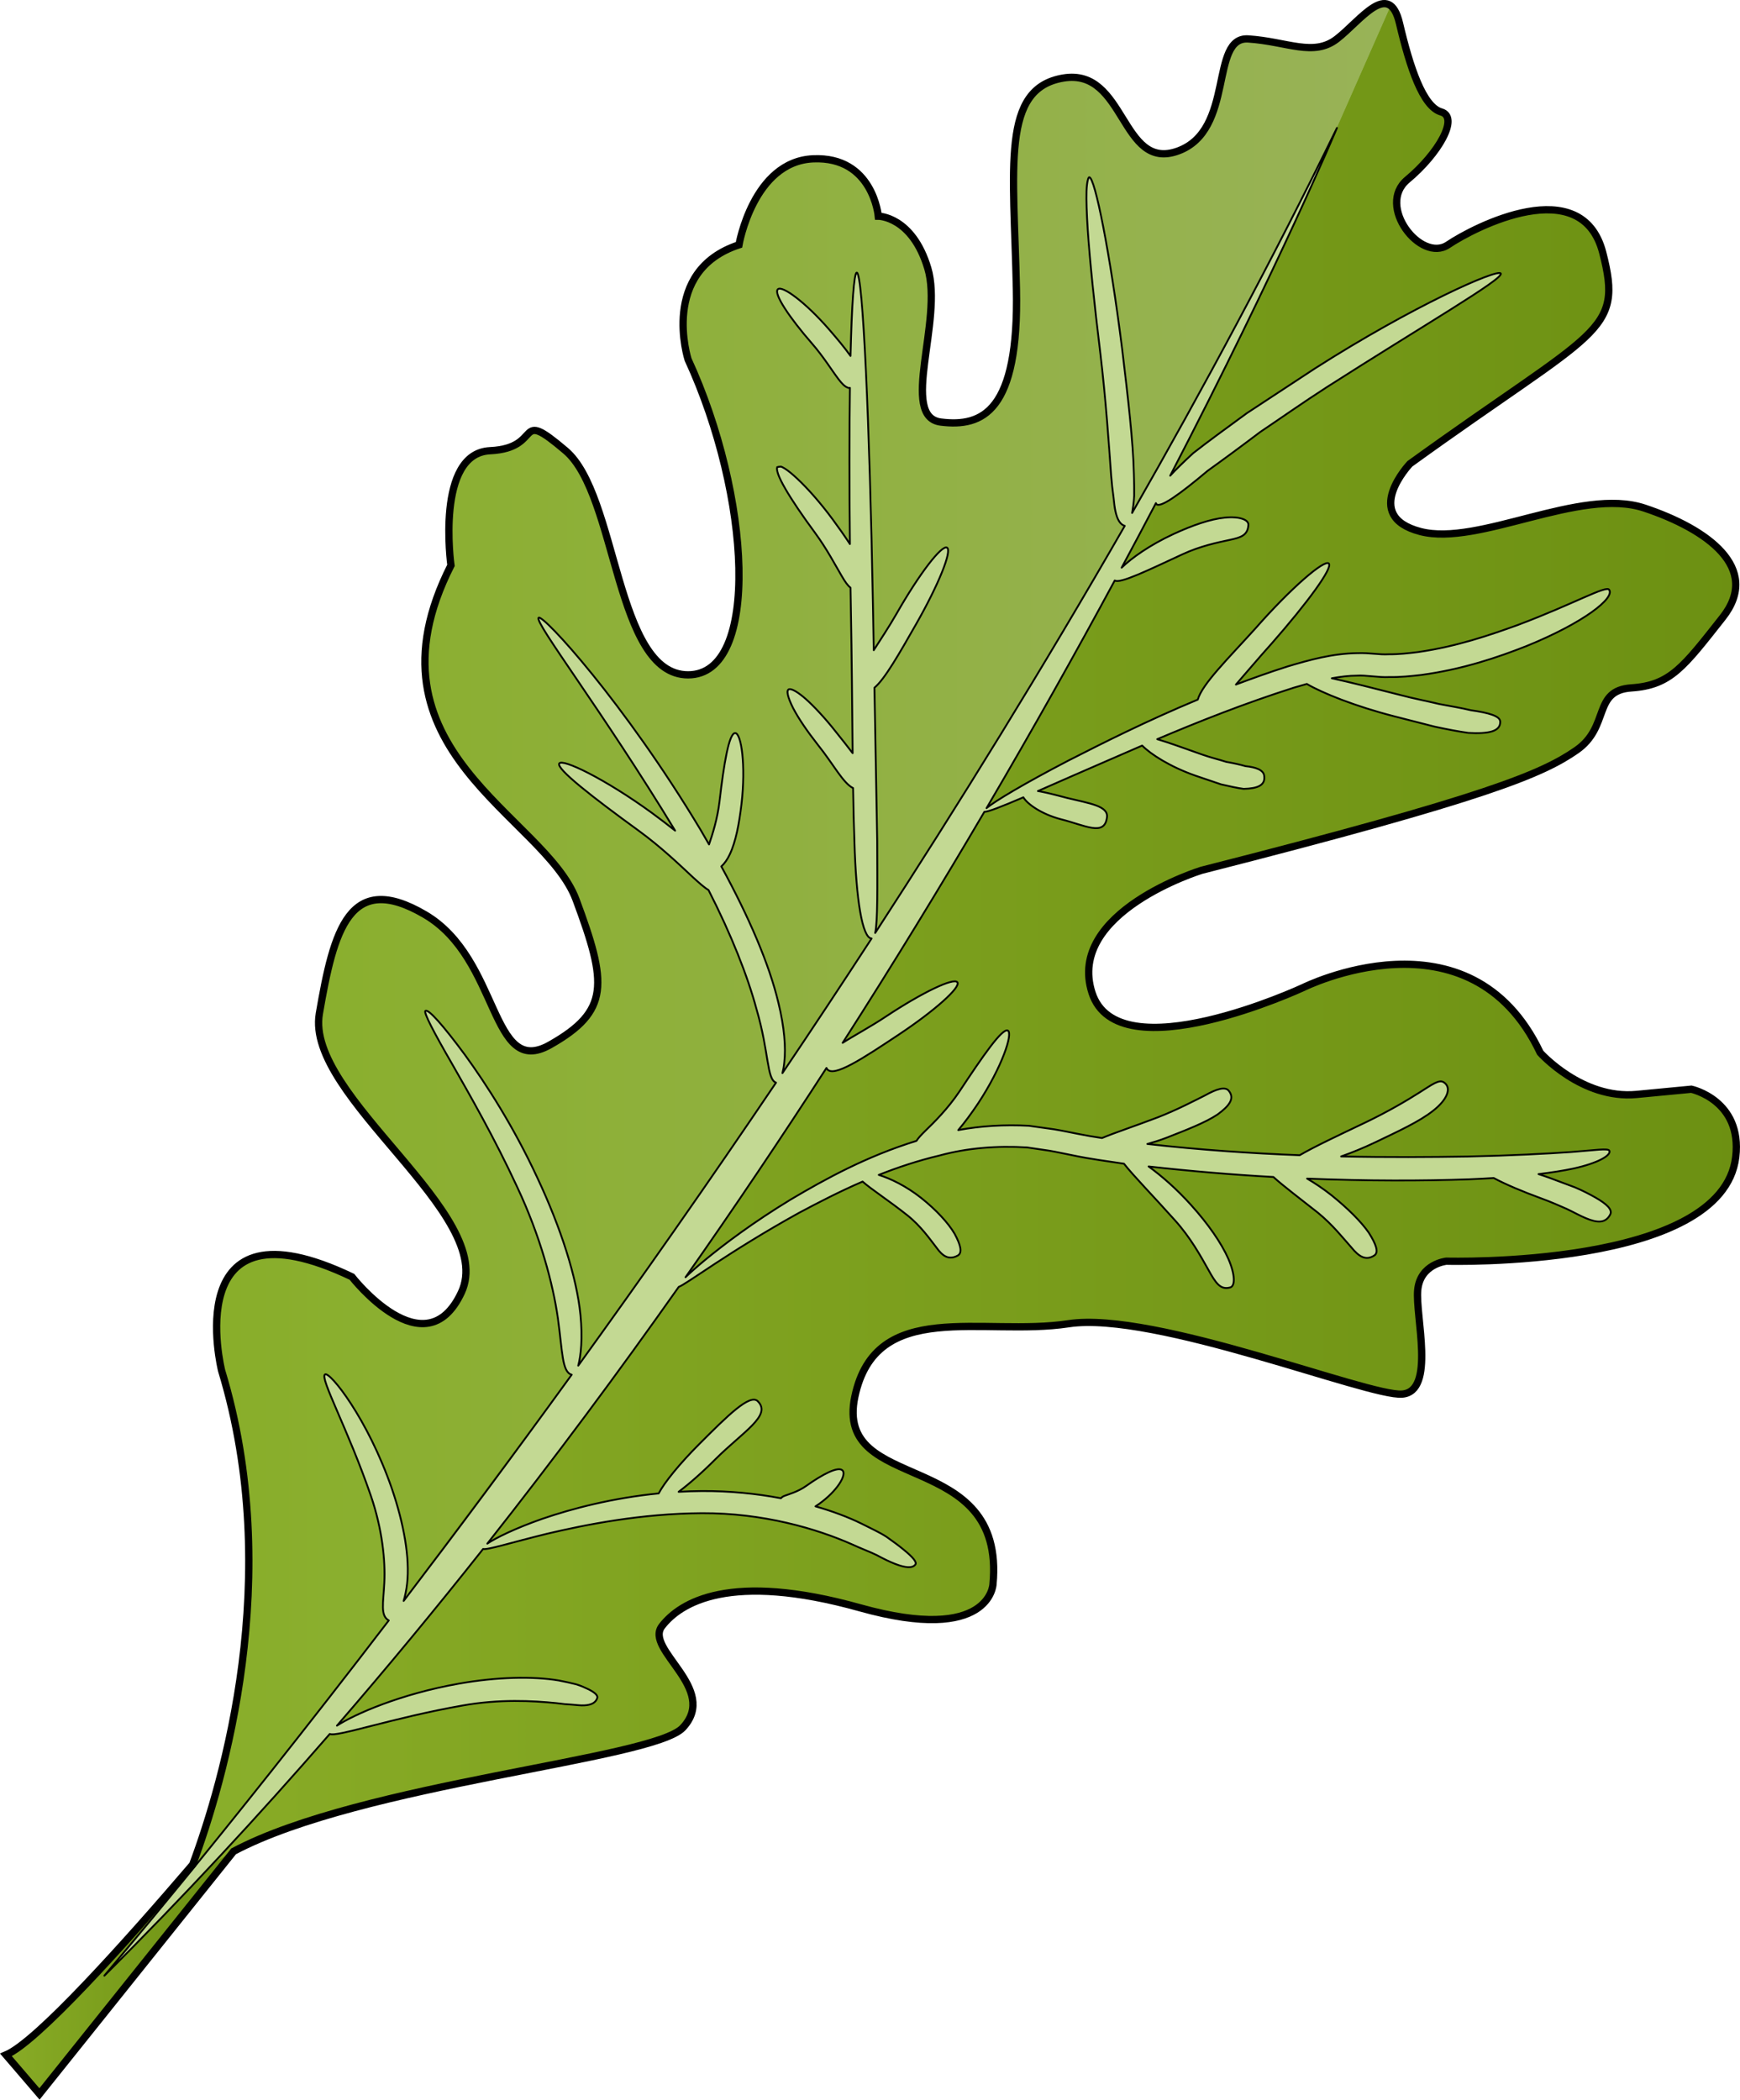
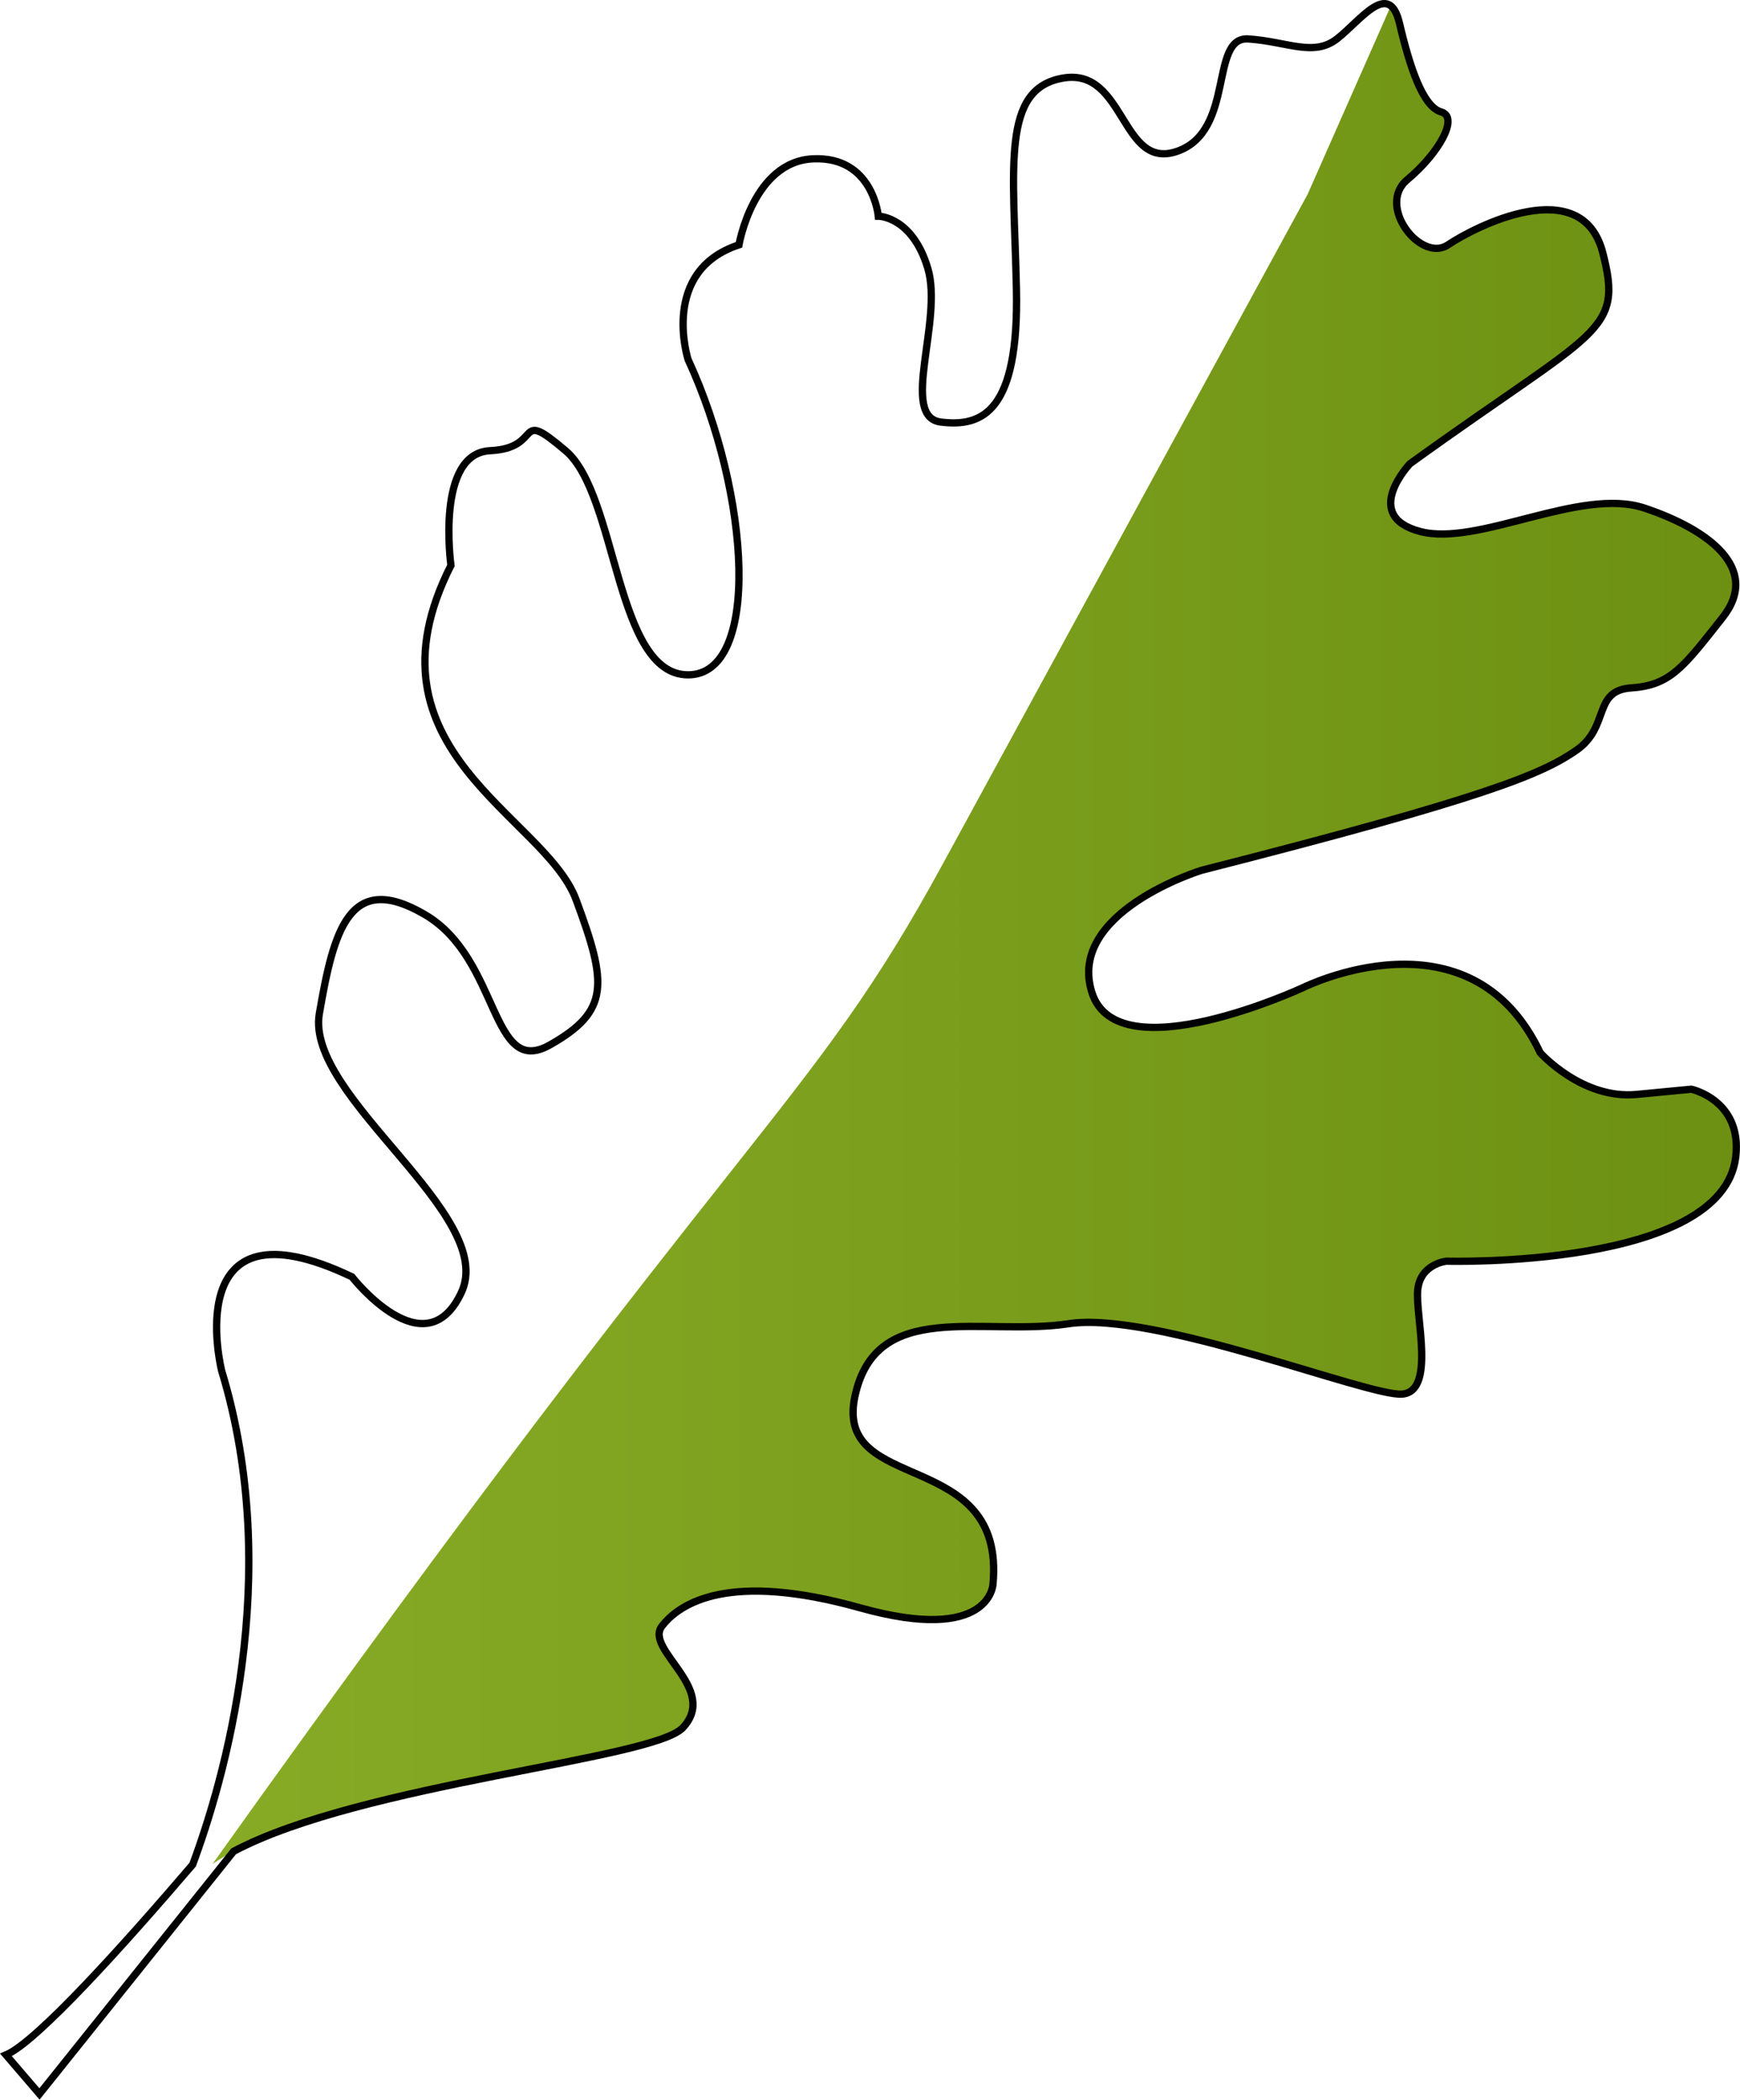
<svg xmlns="http://www.w3.org/2000/svg" version="1.1" id="Layer_1" x="0px" y="0px" width="239.157px" height="288.572px" viewBox="0 0 239.157 288.572" enable-background="new 0 0 239.157 288.572" xml:space="preserve">
  <g>
    <linearGradient id="SVGID_1_" gradientUnits="userSpaceOnUse" x1="0.825" y1="264.772" x2="41.87" y2="264.772">
      <stop offset="0" style="stop-color:#88AB26" />
      <stop offset="1" style="stop-color:#64880C" />
    </linearGradient>
-     <path fill="url(#SVGID_1_)" d="M38.612,241.755c0,0-30.5,37.595-37.787,40.665l4.603,5.368l36.441-45.541L38.612,241.755z" />
    <g>
      <linearGradient id="SVGID_2_" gradientUnits="userSpaceOnUse" x1="24.375" y1="130.973" x2="238.657" y2="130.973">
        <stop offset="0" style="stop-color:#88AE28" />
        <stop offset="1" style="stop-color:#9DB465" />
      </linearGradient>
-       <path fill="url(#SVGID_2_)" d="M24.375,261.445c0,0,17.192-36.531,6.089-73.065c0,0-6.089-24.355,17.909-12.896    c0,0,10.031,12.896,15.043,2.151c5.013-10.745-21.49-26.864-19.521-38.324c1.97-11.459,4.118-19.698,14.508-13.61    c10.387,6.091,8.953,22.566,17.188,17.909c8.239-4.655,7.88-8.422,3.584-19.972c-4.299-11.547-30.087-20.5-17.191-45.931    c0,0-2.15-15.401,5.372-15.76c7.521-0.358,3.224-6.088,10.386,0c7.162,6.088,6.806,30.804,16.833,30.804    c10.029,0,8.598-24.716,0-43.339c0,0-3.917-12.179,6.996-15.76c0,0,1.96-11.46,10.199-11.821c8.236-0.356,8.951,7.883,8.951,7.883    s4.658,0,6.803,7.162c2.15,7.163-3.936,20.417,1.794,21.134c5.73,0.715,10.744-1.433,10.388-18.267    c-0.355-16.836-2.151-27.579,6.446-29.015c8.598-1.432,7.88,12.896,15.76,10.031c7.876-2.865,4.298-15.758,9.672-15.402    c5.368,0.359,8.952,2.492,12.176-0.007c3.224-2.497,7.163-8.229,8.598-2.141c1.433,6.088,3.222,11.461,5.729,12.179    c2.506,0.717-0.355,5.729-4.657,9.312c-4.296,3.582,1.867,11.46,5.593,8.953c3.721-2.506,18.404-10.028,21.271,1.075    c2.868,11.104-0.716,10.387-26.503,29.013c0,0-6.807,7.161,1.429,9.312c8.24,2.148,22.208-6.091,30.804-3.223    c8.598,2.865,16.118,8.236,10.744,15.044c-5.37,6.802-7.16,9.311-12.533,9.67c-5.373,0.358-2.906,5.347-7.563,8.57    c-4.657,3.226-12.138,6.474-51.535,16.502c0,0-18.623,5.73-15.043,16.833c3.579,11.103,29.009-0.714,29.009-0.714    s22.926-11.465,32.596,8.951c0,0,5.729,6.448,13.253,5.731c7.521-0.717,7.521-0.717,7.521-0.717s7.017,1.507,6.104,9.312    c-1.808,15.402-39.771,14.327-39.771,14.327s-3.584,0.358-3.939,3.939c-0.356,3.585,2.506,13.972-2.15,14.328    c-4.657,0.357-34.022-11.463-45.845-9.67c-11.819,1.789-26.503-3.582-29.371,10.027c-2.865,13.611,20.775,6.806,18.985,25.79    c0,0-0.361,8.235-18.266,3.224c-17.911-5.017-24.713-0.718-27.222,2.506c-2.506,3.223,7.88,8.597,2.865,13.969    C88.846,242.82,30.824,246.404,24.375,261.445z" />
      <linearGradient id="SVGID_3_" gradientUnits="userSpaceOnUse" x1="24.375" y1="128.492" x2="238.658" y2="128.492">
        <stop offset="0" style="stop-color:#88AB26" />
        <stop offset="1" style="stop-color:#64880C" />
      </linearGradient>
-       <path fill="url(#SVGID_3_)" d="M90.995,223.48c2.509-3.224,9.311-7.522,27.222-2.506c17.905,5.012,18.266-3.224,18.266-3.224    c1.79-18.984-21.85-12.179-18.985-25.79c2.868-13.609,17.551-8.238,29.371-10.027c11.822-1.793,41.188,10.027,45.845,9.67    c4.656-0.356,1.794-10.743,2.15-14.328c0.355-3.581,3.939-3.939,3.939-3.939s37.964,1.075,39.771-14.327    c0.913-7.805-6.104-9.312-6.104-9.312s0,0-7.521,0.717c-7.523,0.717-13.253-5.731-13.253-5.731    c-9.67-20.416-32.596-8.951-32.596-8.951s-25.43,11.817-29.009,0.714c-3.58-11.103,15.043-16.833,15.043-16.833    c39.397-10.029,46.878-13.276,51.535-16.502c4.656-3.223,2.189-8.212,7.563-8.57c5.373-0.359,7.163-2.868,12.533-9.67    c5.374-6.808-2.146-12.179-10.744-15.044c-8.596-2.868-22.563,5.371-30.804,3.223c-8.235-2.151-1.429-9.312-1.429-9.312    c25.787-18.625,29.371-17.909,26.503-29.013c-2.866-11.103-17.55-3.581-21.271-1.075c-3.726,2.507-9.889-5.371-5.593-8.953    c4.302-3.582,7.163-8.595,4.657-9.312c-2.508-0.717-4.297-6.091-5.729-12.179c-0.299-1.266-0.708-2.014-1.19-2.395l-11.431,25.879    c0,0-32.77,67.387-54.021,97.916C103.188,156.964,29.22,256.171,29.22,256.171l0,0c15.688-10.72,60.273-14.043,64.64-18.722    C98.875,232.077,88.489,226.703,90.995,223.48z" />
      <linearGradient id="SVGID_4_" gradientUnits="userSpaceOnUse" x1="29.22" y1="128.492" x2="303.195" y2="128.492">
        <stop offset="0" style="stop-color:#88AB26" />
        <stop offset="1" style="stop-color:#64880C" />
      </linearGradient>
      <path fill="url(#SVGID_4_)" d="M90.995,223.48c2.509-3.224,9.311-7.522,27.222-2.506c17.905,5.012,18.266-3.224,18.266-3.224    c1.79-18.984-21.85-12.179-18.985-25.79c2.868-13.609,17.551-8.238,29.371-10.027c11.822-1.793,41.188,10.027,45.845,9.67    c4.656-0.356,1.794-10.743,2.15-14.328c0.355-3.581,3.939-3.939,3.939-3.939s37.964,1.075,39.771-14.327    c0.913-7.805-6.104-9.312-6.104-9.312s0,0-7.521,0.717c-7.523,0.717-13.253-5.731-13.253-5.731    c-9.67-20.416-32.596-8.951-32.596-8.951s-25.43,11.817-29.009,0.714c-3.58-11.103,15.043-16.833,15.043-16.833    c39.397-10.029,46.878-13.276,51.535-16.502c4.656-3.223,2.189-8.212,7.563-8.57c5.373-0.359,7.163-2.868,12.533-9.67    c5.374-6.808-2.146-12.179-10.744-15.044c-8.596-2.868-22.563,5.371-30.804,3.223c-8.235-2.151-1.429-9.312-1.429-9.312    c25.787-18.625,29.371-17.909,26.503-29.013c-2.866-11.103-17.55-3.581-21.271-1.075c-3.726,2.507-9.889-5.371-5.593-8.953    c4.302-3.582,7.163-8.595,4.657-9.312c-2.508-0.717-4.297-6.091-5.729-12.179c-0.299-1.266-0.708-2.014-1.19-2.395l-11.431,25.879    c0,0-33.607,61.652-50.022,91.818c-18.948,34.828-26.088,33.287-100.495,137.661l0,0c15.688-10.72,60.273-14.043,64.64-18.722    C98.875,232.077,88.489,226.703,90.995,223.48z" />
-       <path fill="#C3D993" stroke="#000000" stroke-width="0.25" stroke-linecap="round" stroke-linejoin="round" stroke-miterlimit="10" d="    M219.289,164.583c-0.775-0.437-1.73-0.941-2.809-1.395c-1.086-0.407-2.276-0.852-3.53-1.319c-0.507-0.186-0.999-0.347-1.487-0.505    c1.833-0.222,3.453-0.476,4.808-0.768c3.4-0.749,5.18-1.814,4.936-2.437c-0.15-0.383-1.917-0.083-5.242,0.169    c-3.34,0.229-8.192,0.49-14.215,0.619c-5.037,0.083-10.951,0.124-17.419-0.011c1.474-0.523,3.073-1.167,4.731-1.96    c3.115-1.497,6.032-2.825,7.923-4.329c1.917-1.492,2.609-3.148,1.468-3.895c-0.657-0.444-1.618,0.305-3.378,1.412    c-1.757,1.121-4.326,2.623-7.33,4.069c-3.798,1.811-7.182,3.403-9.104,4.534c-6.568-0.248-13.619-0.721-20.939-1.546    c0.835-0.233,1.688-0.497,2.571-0.833c2.783-1.092,5.378-2.087,7.064-3.211c1.644-1.2,2.424-2.227,1.531-3.29    c-0.486-0.58-1.662-0.227-3.228,0.654c-1.624,0.813-3.843,1.977-6.456,3.003c-3.127,1.195-5.955,2.124-7.72,2.865    c-1.121-0.17-2.233-0.354-3.326-0.577c-1.092-0.213-2.131-0.439-3.252-0.624c-1.161-0.164-2.316-0.325-3.463-0.486    c-3.365-0.185-6.642,0.021-9.714,0.593c0.902-1.063,1.8-2.289,2.688-3.608c3.331-5.042,4.866-9.697,4.126-10.069    c-0.762-0.383-3.473,3.559-6.657,8.377c-1.609,2.399-3.477,4.235-4.705,5.423c-0.552,0.549-0.941,0.954-1.195,1.36    c-6.859,2.116-12.543,5.252-17.231,8.027c-5.233,3.179-9.18,6.166-11.812,8.331c-1.169,0.968-2.063,1.765-2.699,2.38    c6.83-9.719,13.283-19.341,19.372-28.759c0.029,0.046,0.043,0.093,0.077,0.139c0.888,1.233,4.887-1.422,9.821-4.698    c4.929-3.274,8.558-6.503,8.1-7.208c-0.459-0.709-4.853,1.395-9.821,4.694c-2.208,1.465-4.369,2.608-5.953,3.622    c7.016-10.949,13.507-21.589,19.48-31.752c0.459,0.03,2.346-0.704,5.358-1.994c0.547,0.931,2.512,2.316,5.12,3.003    c3.36,0.834,6.066,2.436,6.375-0.276c0.18-1.558-2.438-1.892-5.55-2.657c-1.531-0.407-2.897-0.756-3.946-0.932    c1.503-0.656,3.204-1.404,5.087-2.231c2.73-1.175,5.847-2.558,9.245-4.02c1.142,1.168,3.785,2.889,7.28,4.123    c1.248,0.424,2.453,0.834,3.561,1.209c1.155,0.261,2.209,0.504,3.106,0.619c1.917-0.046,3.043-0.478,2.818-1.843    c-0.116-0.749-1.121-1.131-2.564-1.278c-0.756-0.216-1.658-0.417-2.658-0.592c-0.999-0.324-2.116-0.581-3.268-0.99    c-2.413-0.851-4.599-1.653-6.207-2.126c5.612-2.379,11.942-4.901,18.774-7.076c0.595-0.18,1.188-0.348,1.79-0.514    c2.126,1.243,6.622,3.067,12.059,4.459c1.946,0.5,3.808,0.976,5.511,1.41c1.721,0.374,3.297,0.666,4.622,0.858    c2.745,0.154,4.448-0.178,4.389-1.555c-0.029-0.771-1.584-1.209-4.032-1.558c-1.248-0.297-2.726-0.551-4.379-0.86    c-1.644-0.402-3.468-0.736-5.364-1.244c-3.594-0.919-6.871-1.75-9.373-2.29c1.19-0.215,2.355-0.363,3.447-0.363    c1.171-0.09,2.994,0.275,4.448,0.195c1.526,0.026,2.994-0.125,4.418-0.293c5.681-0.771,10.519-2.414,14.463-3.975    c7.876-3.203,12.157-6.602,11.343-7.733c-0.424-0.629-4.803,1.926-12.502,4.825c-3.843,1.399-8.501,2.989-13.748,3.74    c-1.312,0.166-2.656,0.317-4.008,0.305c-1.439,0.081-2.487-0.212-4.374-0.154c-3.404,0.049-6.462,0.905-9.582,1.832    c-2.454,0.782-4.8,1.624-7.086,2.484c1.395-1.592,3.038-3.557,4.925-5.655c4.872-5.549,8.456-10.414,7.837-10.986    c-0.614-0.571-5.213,3.384-10.128,8.982c-3.683,4.074-7.276,7.6-7.875,9.728c-6.979,2.904-13.007,5.942-17.819,8.395    c-6.036,3.145-10.021,5.53-11.216,6.519c6.511-11.089,12.392-21.592,17.624-31.287c0.736,0.476,4.604-1.421,9.309-3.599    c2.462-1.143,4.852-1.628,6.451-1.97c1.601-0.341,2.507-0.634,2.609-2.05c0.068-0.729-1.225-1.219-3.224-1.021    c-1.984,0.19-4.51,1.07-7.109,2.274c-3.22,1.495-5.735,3.287-7.09,4.604c1.638-3.043,3.204-5.998,4.709-8.868    c0.03,0.046,0.035,0.105,0.079,0.146c0.546,0.526,3.16-1.329,7.037-4.594c2.081-1.492,4.535-3.299,7.231-5.337    c2.814-1.89,5.86-4.041,9.157-6.164c13.221-8.454,24.28-14.851,23.895-15.607c-0.37-0.746-12.156,4.492-25.542,13.047    c-3.321,2.18-6.485,4.257-9.367,6.152c-2.791,2.043-5.316,3.874-7.374,5.493c-1.253,1.154-2.302,2.175-3.15,3.087    c15.054-29.022,22.92-47.791,22.92-47.791c-8.778,17.942-18.287,35.671-28.157,52.919c0.006-0.018,0.01-0.03,0.01-0.047    c0.107-0.629,0.229-1.431,0.273-2.333c0.01-0.875-0.005-1.877-0.04-2.979c-0.097-4.433-0.803-10.433-1.598-17.063    c-1.668-13.273-3.771-23.814-4.541-23.716c-0.107-0.032-0.321,0.568-0.37,1.904c-0.04,1.26,0.023,3.016,0.16,5.213    c0.293,4.364,0.918,10.367,1.727,16.967c0.791,6.6,1.185,12.627,1.497,16.914c0.088,1.076,0.19,2.043,0.316,2.897    c0.089,0.824,0.152,1.502,0.293,2.089c0.243,1.08,0.654,1.758,1.264,1.924c-11.153,19.405-22.759,38.182-34.305,55.954    c0.354-1.663,0.296-6.068,0.277-12.652c-0.103-5.732-0.235-12.977-0.377-21.056c1.405-1.166,3.39-4.647,5.706-8.708    c3.087-5.405,4.993-10.125,4.268-10.542c-0.731-0.417-3.823,3.627-6.91,9.033c-1.088,1.904-2.229,3.596-3.159,5.062    c-0.037-2.014-0.073-4.053-0.11-6.139c-0.233-12.641-0.583-24.081-0.975-32.36c-0.393-8.285-0.832-13.391-1.248-13.393    c-0.386-0.002-0.689,4.348-0.861,11.452c-0.806-1.133-1.84-2.37-2.975-3.677c-3.203-3.677-6.407-6.059-7.016-5.486    c-0.615,0.58,1.575,3.876,4.72,7.482c1.567,1.805,2.707,3.672,3.606,4.854c0.453,0.593,0.843,1.005,1.221,1.153    c0.146,0.081,0.249,0.076,0.36,0.056c-0.082,6.001-0.091,13.347-0.001,21.469c-0.698-1.081-1.51-2.221-2.379-3.404    c-1.707-2.314-3.44-4.248-4.816-5.542c-0.687-0.649-1.282-1.134-1.748-1.429c-0.222-0.134-0.442-0.258-0.575-0.271    c-0.164,0.044-0.134-0.017-0.479,0.078c0.146-0.039-0.097,0.085-0.027,0.271c0.013,0.183,0.059,0.39,0.149,0.659    c0.183,0.521,0.522,1.214,0.992,2.025c0.938,1.632,2.382,3.75,4.053,6.016s2.845,4.538,3.73,6.032    c0.441,0.753,0.788,1.263,1.183,1.561c0.017,0.839,0.027,1.661,0.043,2.509c0.141,7.273,0.18,14.125,0.25,20.235    c-0.701-0.926-1.507-1.94-2.382-3.028c-1.431-1.819-2.958-3.433-4.029-4.391c-1.015-0.897-1.943-1.487-2.339-1.363    c-0.396,0.124-0.207,1.046,0.571,2.594c0.773,1.478,1.948,3.189,3.418,5.062c2.109,2.624,3.448,5.257,4.824,5.925    c0.041,2.653,0.097,5.13,0.183,7.366c0.227,7.985,1.085,13.257,2.36,13.305c-4.104,6.303-8.192,12.477-12.255,18.504    c0.107-0.425,0.203-0.91,0.259-1.527c0.224-1.943,0.01-4.769-0.801-8.081c-1.258-5.364-4.096-11.903-7.857-18.8    c0.443-0.4,0.832-0.97,1.143-1.624c0.854-1.782,1.303-4.25,1.627-6.944c0.622-5.391-0.037-9.748-0.866-9.76    c-0.851-0.015-1.56,4.24-2.155,9.399c-0.287,2.407-0.956,4.499-1.441,5.906c-0.387-0.678-0.773-1.353-1.178-2.033    C85.798,96.557,74.63,84.388,74.035,84.897c-0.68,0.541,8.771,12.798,18.761,29.266c-1.021-0.812-2.094-1.634-3.242-2.475    c-6.432-4.667-12.245-7.466-12.688-6.761c-0.449,0.722,4.586,4.64,10.892,9.221c3.15,2.297,5.69,4.748,7.478,6.416    c0.885,0.802,1.55,1.409,2.146,1.758c3.135,6.132,5.387,11.856,6.598,16.375c1.748,5.977,1.389,9.633,2.682,10.097    c-9.329,13.813-18.481,26.847-27.186,38.895c0.376-1.378,0.609-3.792,0.307-6.954c-0.507-5.145-2.663-11.92-5.933-18.879    c-3.241-6.988-7.007-12.838-9.948-16.885c-2.977-4.028-5.03-6.354-5.427-6.039c-0.303,0.153,1.148,2.94,3.618,7.209    c2.451,4.294,5.85,10.209,8.995,17c3.187,6.78,4.928,13.339,5.593,18.047c0.635,4.563,0.553,7.391,1.897,7.744    c-8.192,11.313-15.968,21.739-23.1,31.097c0.203-0.677,0.371-1.465,0.473-2.362c0.402-3.508-0.436-8.232-2.082-13.052    c-3.347-9.685-8.548-16.168-9.197-15.724c-0.758,0.466,3.153,7.514,6.31,16.702c1.573,4.596,1.997,8.962,1.841,11.923    c-0.146,2.852-0.571,4.525,0.612,5.19c-23.475,30.666-39.447,49.177-39.086,48.82c10.801-10.746,21.126-21.887,30.979-33.224    c0.895,0.49,8.578-2.206,18.257-3.907c5.045-0.903,9.655-0.651,12.866-0.328c0.799,0.108,1.527,0.182,2.177,0.21    c0.644,0.049,1.188,0.129,1.666,0.099c0.945-0.044,1.58-0.34,1.794-1.001c0.117-0.36-0.317-0.769-1.229-1.219    c-0.456-0.215-1.024-0.488-1.707-0.683c-0.685-0.173-1.475-0.349-2.355-0.519c-3.525-0.589-8.477-0.498-13.729,0.438    c-8.009,1.414-14.322,4.193-16.757,5.775c6.937-8.02,13.639-16.133,20.09-24.284c0.576,0.163,3.734-0.849,8.742-2.082    c5.395-1.269,12.941-2.784,21.331-2.836c8.417-0.038,15.766,2.124,20.672,4.299c1.222,0.572,2.382,0.984,3.344,1.457    c0.945,0.511,1.78,0.915,2.501,1.198c1.444,0.565,2.429,0.652,2.833,0.09c0.22-0.313-0.36-1.005-1.614-2.026    c-0.623-0.513-1.418-1.106-2.364-1.771c-0.961-0.626-2.157-1.159-3.447-1.817c-1.794-0.884-3.937-1.688-6.315-2.37    c0.159-0.105,0.318-0.208,0.476-0.318c2.528-1.807,3.823-4.01,3.25-4.612c-0.583-0.615-2.729,0.505-5.004,2.123    c-1.14,0.809-2.376,1.129-3.019,1.378c-0.209,0.086-0.34,0.188-0.453,0.315c-3.362-0.635-7.029-1.012-10.875-0.988    c-1.081,0.008-2.14,0.044-3.185,0.104c1.417-1.062,3.18-2.601,5.008-4.432c3.836-3.832,7.832-6.054,5.872-8.017    c-1.078-1.077-4.188,2.028-8.022,5.864c-2.729,2.728-4.821,5.313-5.6,6.805c-6.332,0.627-11.878,2.079-16,3.492    c-3.787,1.333-6.388,2.623-7.553,3.408c9.287-11.765,18.064-23.592,26.313-35.288c1.051-0.356,6.793-4.781,16.517-10.167    c2.623-1.399,5.541-2.914,8.751-4.304c1.146,1.031,3.577,2.587,6.167,4.645c1.857,1.482,3.066,3.248,3.979,4.418    c0.858,1.207,1.722,1.772,2.937,1.103c0.658-0.371,0.404-1.435-0.435-2.989c-0.883-1.507-2.546-3.292-4.593-4.924    c-2.079-1.641-4.199-2.66-5.833-3.169c2.614-1.036,5.397-1.965,8.368-2.67c3.779-1.031,7.876-1.36,12.01-1.107    c1.021,0.151,2.054,0.303,3.092,0.456c1.068,0.184,2.205,0.439,3.316,0.656c2.239,0.471,4.521,0.766,6.827,1.114    c0.028,0.005,0.059,0.008,0.088,0.01c1.316,1.678,4.019,4.436,6.964,7.729c2.213,2.442,3.623,5.052,4.628,6.834    c0.989,1.787,1.642,2.841,3.019,2.44c0.692-0.19,0.683-1.756-0.264-3.931c-0.946-2.15-2.784-4.803-5.106-7.37    c-2.037-2.272-4.11-4.055-5.856-5.32c5.945,0.665,11.703,1.144,17.156,1.446c1.325,1.209,3.598,2.918,6.105,4.9    c2.047,1.666,3.505,3.543,4.612,4.779c1.043,1.282,1.994,1.867,3.155,1.104c0.634-0.423,0.249-1.539-0.775-3.144    c-1.072-1.54-2.916-3.355-5.102-5.12c-1.15-0.907-2.292-1.67-3.37-2.3c8.368,0.343,15.922,0.32,22.224,0.101    c1.194-0.049,2.33-0.112,3.432-0.178c1.566,0.844,3.916,1.846,6.608,2.828c1.233,0.451,2.379,0.954,3.418,1.412    c1.02,0.485,1.882,0.975,2.663,1.292c1.545,0.641,2.672,0.717,3.321-0.51C221.67,166.255,220.846,165.476,219.289,164.583z" />
      <path fill="none" stroke="#000000" stroke-miterlimit="10" d="M232.472,149.697c0,0,0,0-7.521,0.717    c-7.523,0.717-13.253-5.731-13.253-5.731c-9.67-20.416-32.596-8.951-32.596-8.951s-25.43,11.817-29.009,0.714    c-3.58-11.103,15.043-16.833,15.043-16.833c39.397-10.029,46.878-13.276,51.535-16.502c4.656-3.223,2.189-8.212,7.563-8.57    c5.373-0.359,7.163-2.868,12.533-9.67c5.374-6.808-2.146-12.179-10.744-15.044c-8.815-2.941-22.797,5.311-30.804,3.223    c-8.235-2.151-1.429-9.312-1.429-9.312c25.787-18.625,29.371-17.909,26.503-29.013c-2.866-11.103-17.55-3.581-21.271-1.075    c-3.726,2.507-9.889-5.371-5.593-8.953c4.302-3.582,7.163-8.595,4.657-9.312c-2.508-0.717-4.297-6.091-5.729-12.179    c-1.435-6.088-5.374-0.356-8.598,2.141c-3.224,2.499-6.808,0.366-12.176,0.007c-5.374-0.356-1.796,12.538-9.672,15.402    c-7.88,2.865-7.162-11.462-15.76-10.031c-8.598,1.436-6.802,12.179-6.446,29.015c0.356,16.833-4.657,18.981-10.388,18.267    c-5.729-0.716,0.356-13.971-1.794-21.134c-2.146-7.162-6.803-7.162-6.803-7.162s-0.715-8.239-8.951-7.883    c-8.239,0.361-10.199,11.821-10.199,11.821c-10.914,3.582-6.996,15.76-6.996,15.76c8.598,18.624,10.029,43.339,0,43.339    c-10.027,0-9.671-24.716-16.833-30.804c-7.163-6.088-2.865-0.358-10.386,0c-7.522,0.359-5.372,15.76-5.372,15.76    c-12.896,25.431,12.893,34.384,17.191,45.931c4.296,11.55,4.655,15.317-3.584,19.972c-8.236,4.657-6.802-11.818-17.188-17.909    c-10.39-6.088-12.538,2.151-14.508,13.61c-1.97,11.46,24.534,27.579,19.521,38.324c-5.013,10.745-15.043-2.151-15.043-2.151    c-23.998-11.459-17.909,12.896-17.909,12.896c8.599,28.287,0.233,56.561-3.982,67.89c-9.367,10.944-21.424,24.367-25.657,26.15    l4.603,5.368l26.684-33.345c17.655-9.367,57.625-12.577,61.748-16.994c5.015-5.372-5.371-10.746-2.865-13.969    c2.509-3.224,9.311-7.522,27.222-2.506c17.905,5.012,18.266-3.224,18.266-3.224c1.79-18.984-21.85-12.179-18.985-25.79    c2.868-13.609,17.551-8.238,29.371-10.027c11.822-1.793,41.188,10.027,45.845,9.67c4.656-0.356,1.794-10.743,2.15-14.328    c0.355-3.581,3.939-3.939,3.939-3.939s37.964,1.075,39.771-14.327C239.488,151.204,232.472,149.697,232.472,149.697z" />
    </g>
  </g>
</svg>